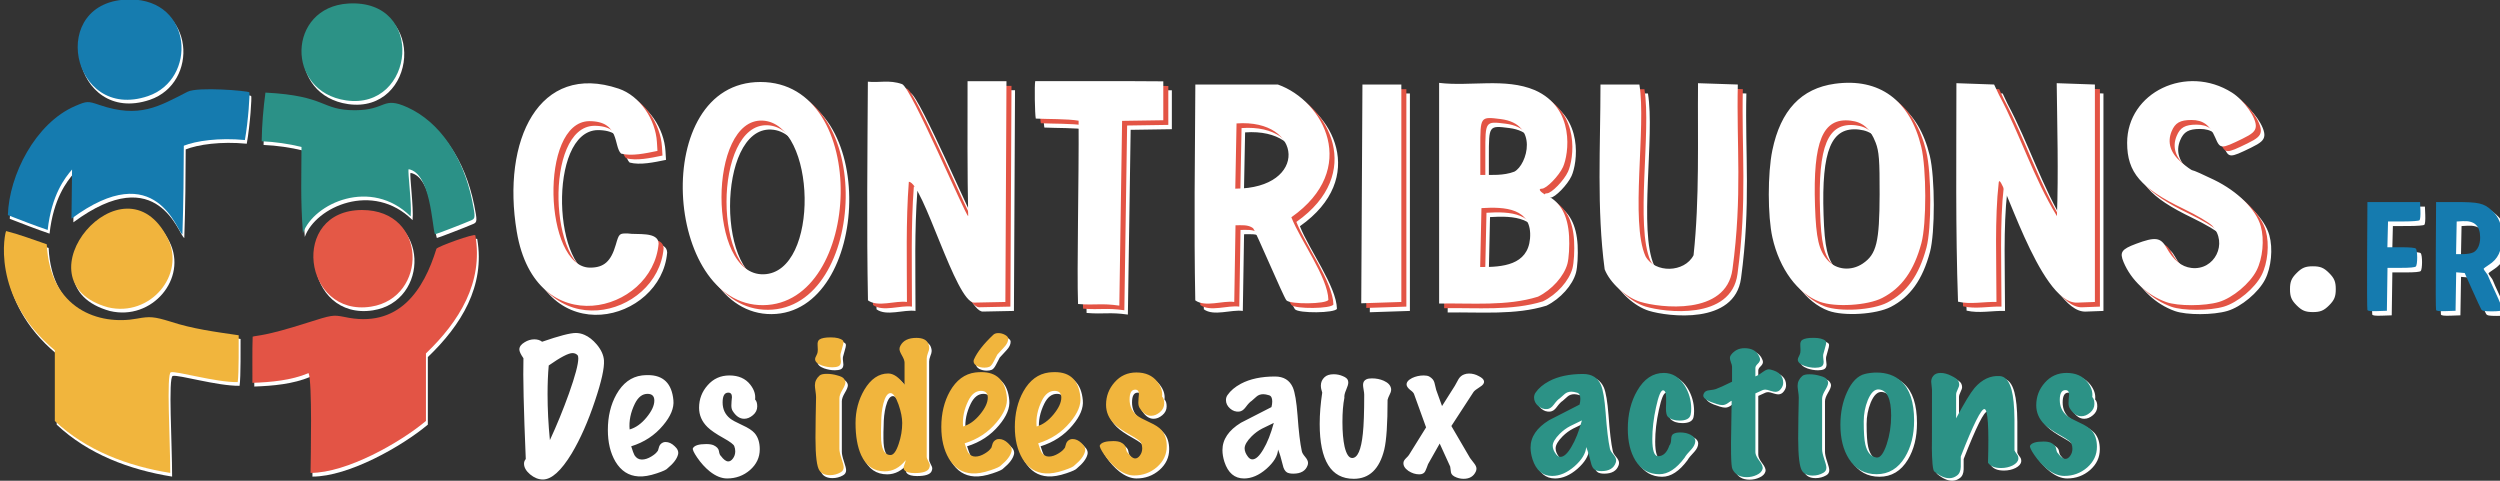
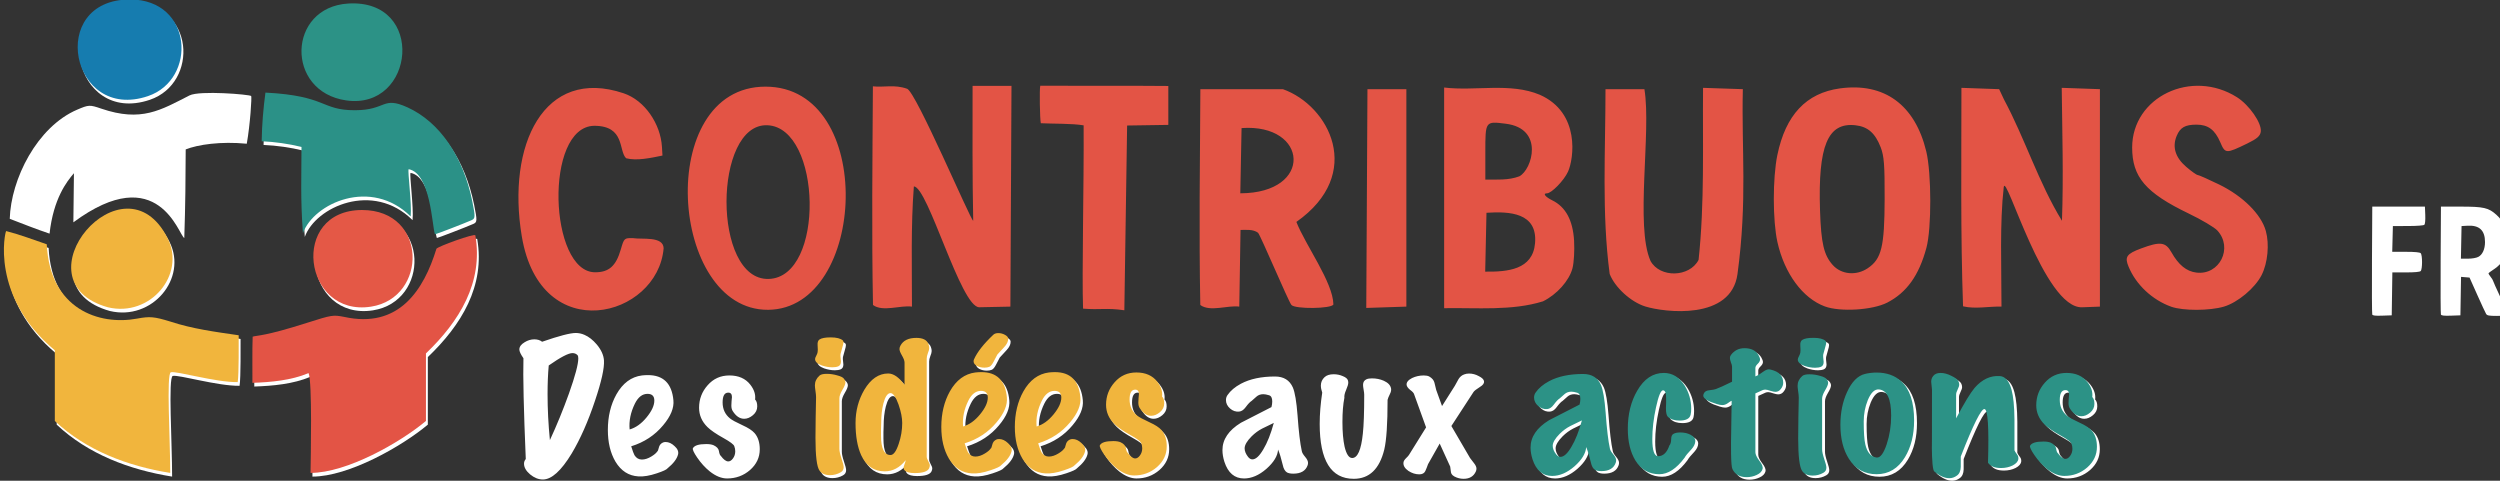
<svg xmlns="http://www.w3.org/2000/svg" width="289.439mm" height="55.654mm" viewBox="0 0 289.439 55.654" version="1.1" id="svg1" xml:space="preserve">
  <rect x="0" y="0" width="289.439" height="55.654" fill="#333333" stroke="none" />
  <defs id="defs1" />
  <g id="layer1" transform="translate(103.137,48.875)">
    <g id="g1" transform="matrix(0.265,0,0,0.265,-356.388,-211.931)" style="fill:#ffffff">
-       <path style="fill:#ffffff;fill-opacity:1" d="m 1185.171,720.431 c -6.669,-39.924 9.688,-74.202 44.504,-62.488 9.337,3.142 16.131,13.499 16.727,23.325 l 0.235,3.877 c -5.228,1.092 -11.341,2.385 -15.884,1.183 -3.379,-3.215 -0.354,-14.183 -13.948,-14.183 -21.97,0.396 -19.733,64 0.415,64 6.048,0 9.111,-2.731 11.215,-10 1.423,-4.917 1.512,-4.999 5.325,-4.917 3.792,0.658 13.275,-0.996 13.378,4.44 -2.561,30.33 -53.79,43.703 -61.965,-5.237 z m 106.465,-65.389 c 48.6,0 44.483,97.143 1.164,97.494 -43.319,0.352 -49.764,-97.494 -1.164,-97.494 z m 1.391,84.012 c 24.726,-0.706 23.204,-66.068 -0.496,-67.146 -23.7,-1.077 -24.23,67.851 0.496,67.146 z m 383.018,12.037 c -6.306,-1.943 -13.315,-8.336 -15.583,-14.215 -3.523,-26.457 -1.826,-53.96 -1.826,-80.732 h 17 c 3.084,18.52 -4.113,59.93 2.675,75.055 4.104,7.485 17.03,7.196 20.989,-0.471 2.663,-24.785 1.738,-50.185 1.95,-75.161 l 17.386,0.576 c -0.635,26.525 2.041,48.3 -2.334,80.739 -2.753,20.417 -31.881,16.788 -40.257,14.208 z m 78.415,-0.027 c -9.673,-3.559 -17.644,-14.379 -20.715,-28.117 -2.091,-9.356 -2.105,-27.986 -0.027,-38.045 3.615,-17.502 12.622,-27.083 27.354,-29.097 19.366,-2.648 32.815,7.184 37.709,27.568 2.294,9.556 2.336,33.582 0.073,42.02 -3.243,12.092 -8.614,19.618 -17.128,23.999 -6.407,3.296 -20.503,4.161 -27.266,1.672 z m 18.756,-16.694 c 6.024,-4.059 7.317,-9.361 7.372,-30.225 0.04,-14.926 -0.255,-18.785 -1.727,-22.599 -2.394,-6.204 -5.612,-9.021 -10.997,-9.628 -12.14,-1.368 -16.43,8.932 -15.507,37.227 0.468,14.338 1.674,19.501 5.567,23.831 3.759,4.182 10.273,4.776 15.292,1.394 z m 132.623,16.833 c -8.313,-2.965 -15.414,-9.618 -18.678,-17.499 -1.781,-4.299 -0.9,-5.587 5.444,-7.961 8.382,-3.136 10.745,-2.84 13.275,1.66 3.108,5.53 6.568,8.346 10.908,8.876 10.154,1.242 16.139,-10.813 9.138,-18.404 -1.259,-1.365 -6.886,-4.695 -12.504,-7.4 -18.787,-9.043 -24.697,-15.943 -24.697,-28.831 0,-22.102 25.972,-34.543 45.827,-21.952 5.344,3.389 10.801,11.254 10.374,14.952 -0.223,1.925 -1.553,3.115 -5.789,5.174 -9.458,4.598 -9.745,4.587 -11.92,-0.488 -2.343,-5.466 -5.338,-7.686 -10.368,-7.686 -4.989,0 -7.15,1.23 -8.689,4.945 -1.996,4.819 -0.563,9.437 4.194,13.508 2.279,1.951 4.522,3.547 4.984,3.547 0.462,0 4.662,1.859 9.333,4.131 10.397,5.057 18.402,12.998 20.44,20.276 1.635,5.839 0.85,14.058 -1.847,19.344 -2.888,5.661 -10.429,11.965 -16.455,13.754 -6.204,1.843 -17.878,1.869 -22.97,0.053 z m -567.229,-0.767 c -0.609,-31.417 -0.221,-64.107 -0.045,-95.533 4.882,0.564 9.288,-0.932 14.946,1.067 3.927,1.388 27.819,57.661 28.883,57.669 -0.398,-18.936 -0.301,-39.83 -0.277,-58.936 h 17 l -0.48,96.441 -13.58,0.281 c -8.056,0.167 -22.469,-52.777 -28.596,-52.782 -1.328,17.402 -0.824,35.025 -0.824,52.501 -5.003,-0.711 -12.745,2.458 -17.026,-0.709 z m 91.778,1.598 c -0.551,-15.045 0.418,-54.385 0.248,-80.078 -4.907,-0.858 -13.553,-0.664 -18.711,-0.927 -0.407,-1.829 -0.632,-14.868 -0.233,-16.377 19.997,0.098 37.414,-0.079 55.944,0.101 v 17 l -18,0.275 -1.213,80.715 c -8.045,-1.153 -10.282,-0.089 -18.035,-0.709 z m 51.222,-1.598 c -0.609,-31.417 -0.15,-62.865 0.026,-94.291 h 36.05 c 20.131,7.131 35.901,36.89 5.894,58 3.995,10.188 15.996,26.332 16.177,36.047 -0.737,1.921 -16.868,2.1 -18.356,0.203 -1.421,-1.812 -13.151,-29.678 -14.55,-31.5 -2.165,-1.618 -5.095,-1.25 -7.666,-1.25 l -0.548,33.5 c -5.003,-0.711 -12.745,2.458 -17.026,-0.709 z m 18.026,-77.291 -0.555,28.5 c 32.152,-0.071 29.736,-30.616 0.555,-28.5 z m 55,-17 h 17 v 95 l -17.519,0.578 z m 33.5,-0.719 c 13.584,1.655 28.877,-2.276 41.794,3.165 17.848,7.885 14.825,28.097 12.327,33.596 -1.742,3.835 -7.21,9.459 -9.197,9.459 -1.939,0 -0.747,1.564 2.349,3.084 5.824,2.859 8.99,8.735 9.501,17.628 0.248,4.33 -0.07,9.699 -0.717,12.094 -1.468,5.431 -6.806,11.398 -12.87,14.385 -13.582,4.241 -28.978,2.74 -43.186,2.992 z m 39.718,68.038 c 1.156,-13.435 -11.212,-13.963 -21.218,-13.319 l -0.561,25.722 c 9.796,0.105 20.757,-0.811 21.779,-12.403 z m -6.863,-29.244 c 5.574,-2.883 11.022,-20.861 -5.932,-22.979 -8.973,-1.121 -8.923,-1.192 -8.923,12.511 v 11.893 c 4.971,-0.038 10.122,0.379 14.855,-1.425 z m 193.849,56.795 c -1.123,-31.781 -0.704,-63.643 -0.704,-95.451 l 16.477,0.581 2.114,4.5 c 9.214,17.192 15.122,36.348 25.332,53 0.687,-19.328 0.121,-38.735 -0.106,-58.084 l 16.683,0.584 v 95 l -7.772,0.292 c -16.631,0.626 -33.415,-59.694 -34.244,-52.465 -1.783,15.555 -0.984,34.862 -0.984,52.173 -5.529,-0.165 -11.359,1.161 -16.796,-0.13 z m 144.219,-2.294 c -2.292,-2.292 -2.923,-3.819 -2.923,-7.077 0,-3.258 0.631,-4.784 2.923,-7.077 2.292,-2.292 3.819,-2.923 7.077,-2.923 3.258,0 4.784,0.631 7.077,2.923 2.292,2.292 2.923,3.819 2.923,7.077 0,3.258 -0.631,4.784 -2.923,7.077 -2.292,2.292 -3.819,2.923 -7.077,2.923 -3.258,0 -4.784,-0.631 -7.077,-2.923 z" id="path1" />
      <path style="fill:#ffffff;fill-opacity:1;stroke-width:0.5" d="m 1992.074,752.717 c -0.136,-0.355 -0.189,-11.108 -0.117,-23.895 l 0.13,-23.25 h 11.5 11.5 l 0.148,3.702 c 0.086,2.145 -0.074,3.924 -0.381,4.231 -0.318,0.318 -3.179,0.537 -7.149,0.548 l -6.619,0.019 -0.141,5.625 -0.141,5.625 h 5.916 c 3.935,0 6.117,0.201 6.516,0.6 0.79,0.79 0.79,7.01 0,7.8 -0.399,0.399 -2.575,0.6 -6.489,0.6 h -5.889 l -0.136,9.375 -0.136,9.375 -4.133,0.145 c -3.023,0.106 -4.199,-0.028 -4.38,-0.5 z m 30,0 c -0.136,-0.355 -0.189,-11.108 -0.117,-23.895 l 0.13,-23.25 h 8.5 c 10.197,0 12.28,0.475 15.748,3.594 3.212,2.887 4.502,6.215 4.502,11.612 0,6.177 -1.647,9.673 -5.788,12.291 -1.216,0.769 -2.207,1.534 -2.201,1.701 0.01,0.166 0.451,0.865 0.989,1.552 0.538,0.688 0.983,1.41 0.989,1.606 0.01,0.196 1.49,3.509 3.299,7.362 1.808,3.853 3.145,7.237 2.97,7.519 -0.176,0.285 -2.19,0.513 -4.533,0.513 -3.479,0 -4.309,-0.153 -4.748,-0.875 -0.293,-0.481 -2.042,-4.25 -3.886,-8.375 l -3.354,-7.5 -1.855,-0.154 -1.855,-0.154 -0.137,8.404 -0.137,8.404 -4.133,0.145 c -3.023,0.106 -4.199,-0.028 -4.38,-0.5 z m 16.327,-25.179 c 1.832,-0.947 2.936,-3.379 2.936,-6.467 0,-5.134 -2.484,-7.45 -7.668,-7.15 l -2.582,0.15 -0.139,7.125 -0.139,7.125 h 3.039 c 1.78,0 3.666,-0.324 4.553,-0.783 z" id="path1-3" />
-       <path style="fill:#157baf;fill-opacity:1;stroke-width:0.5" d="m 1989.953,750.724 c -0.136,-0.355 -0.189,-11.108 -0.117,-23.895 l 0.13,-23.25 h 11.5 11.5 l 0.148,3.702 c 0.086,2.145 -0.074,3.924 -0.381,4.231 -0.318,0.318 -3.179,0.537 -7.149,0.548 l -6.619,0.019 -0.141,5.625 -0.141,5.625 h 5.916 c 3.935,0 6.117,0.201 6.516,0.6 0.79,0.79 0.79,7.01 0,7.8 -0.399,0.399 -2.575,0.6 -6.489,0.6 h -5.889 l -0.136,9.375 -0.136,9.375 -4.133,0.145 c -3.023,0.106 -4.199,-0.028 -4.38,-0.5 z m 30,0 c -0.136,-0.355 -0.189,-11.108 -0.117,-23.895 l 0.13,-23.25 h 8.5 c 10.197,0 12.28,0.475 15.748,3.594 3.212,2.887 4.502,6.215 4.502,11.612 0,6.177 -1.647,9.673 -5.788,12.291 -1.216,0.769 -2.207,1.534 -2.201,1.701 0.01,0.166 0.451,0.865 0.989,1.552 0.538,0.688 0.983,1.41 0.989,1.606 0.01,0.196 1.49,3.509 3.299,7.362 1.808,3.853 3.145,7.237 2.97,7.519 -0.176,0.285 -2.19,0.513 -4.533,0.513 -3.479,0 -4.309,-0.153 -4.748,-0.875 -0.293,-0.481 -2.042,-4.25 -3.886,-8.375 l -3.354,-7.5 -1.855,-0.154 -1.855,-0.154 -0.137,8.404 -0.137,8.404 -4.133,0.145 c -3.023,0.106 -4.199,-0.028 -4.38,-0.5 z m 16.327,-25.179 c 1.832,-0.947 2.936,-3.379 2.936,-6.467 0,-5.134 -2.484,-7.45 -7.668,-7.15 l -2.582,0.15 -0.139,7.125 -0.139,7.125 h 3.039 c 1.78,0 3.666,-0.324 4.553,-0.783 z" id="path1-3-9" />
      <path style="fill:#e35445;fill-opacity:1" d="m 1183.626,718.547 c -6.669,-39.924 9.688,-74.202 44.504,-62.488 9.337,3.142 16.131,13.499 16.727,23.325 l 0.235,3.877 c -5.228,1.092 -11.341,2.385 -15.884,1.183 -3.379,-3.215 -0.354,-14.183 -13.948,-14.183 -21.97,0.396 -19.733,64 0.415,64 6.048,0 9.111,-2.731 11.215,-10 1.423,-4.917 1.512,-4.999 5.325,-4.917 3.793,0.658 13.275,-0.996 13.378,4.44 -2.561,30.33 -53.79,43.703 -61.965,-5.237 z m 106.465,-65.389 c 48.6,0 44.483,97.143 1.164,97.494 -43.319,0.352 -49.764,-97.494 -1.164,-97.494 z m 1.391,84.012 c 24.726,-0.706 23.204,-66.068 -0.496,-67.146 -23.7,-1.077 -24.23,67.851 0.496,67.146 z m 383.018,12.037 c -6.306,-1.943 -13.315,-8.336 -15.583,-14.215 -3.523,-26.457 -1.826,-53.96 -1.826,-80.732 h 17 c 3.084,18.52 -4.113,59.93 2.675,75.055 4.104,7.485 17.03,7.196 20.989,-0.471 2.663,-24.785 1.738,-50.185 1.95,-75.161 l 17.386,0.576 c -0.635,26.525 2.041,48.3 -2.334,80.739 -2.753,20.417 -31.881,16.788 -40.257,14.208 z m 78.415,-0.027 c -9.673,-3.559 -17.644,-14.379 -20.715,-28.117 -2.091,-9.356 -2.105,-27.986 -0.027,-38.045 3.615,-17.502 12.622,-27.083 27.354,-29.097 19.366,-2.648 32.815,7.184 37.709,27.568 2.294,9.556 2.336,33.582 0.073,42.02 -3.243,12.092 -8.614,19.618 -17.128,23.999 -6.407,3.296 -20.503,4.161 -27.266,1.672 z m 18.756,-16.694 c 6.024,-4.059 7.317,-9.361 7.372,-30.225 0.04,-14.926 -0.255,-18.785 -1.727,-22.599 -2.395,-6.204 -5.612,-9.021 -10.997,-9.628 -12.14,-1.368 -16.43,8.932 -15.507,37.227 0.468,14.338 1.674,19.501 5.567,23.831 3.759,4.182 10.273,4.776 15.292,1.394 z m 132.623,16.833 c -8.313,-2.965 -15.414,-9.618 -18.678,-17.499 -1.781,-4.299 -0.9,-5.587 5.444,-7.961 8.382,-3.136 10.745,-2.84 13.275,1.66 3.108,5.53 6.568,8.346 10.908,8.876 10.154,1.242 16.139,-10.813 9.138,-18.404 -1.259,-1.365 -6.886,-4.695 -12.504,-7.4 -18.787,-9.043 -24.697,-15.943 -24.697,-28.831 0,-22.102 25.972,-34.543 45.827,-21.952 5.344,3.389 10.801,11.254 10.374,14.952 -0.223,1.925 -1.553,3.115 -5.789,5.174 -9.458,4.598 -9.745,4.587 -11.92,-0.488 -2.343,-5.466 -5.338,-7.686 -10.368,-7.686 -4.989,0 -7.15,1.23 -8.689,4.945 -1.996,4.819 -0.562,9.437 4.194,13.508 2.279,1.951 4.522,3.547 4.984,3.547 0.462,0 4.662,1.859 9.333,4.131 10.397,5.057 18.402,12.998 20.44,20.276 1.635,5.839 0.85,14.058 -1.847,19.344 -2.888,5.661 -10.429,11.965 -16.455,13.754 -6.204,1.843 -17.878,1.869 -22.97,0.053 z m -567.229,-0.767 c -0.608,-31.417 -0.221,-64.107 -0.045,-95.533 4.882,0.564 9.288,-0.932 14.946,1.067 3.927,1.388 27.819,57.661 28.883,57.669 -0.398,-18.936 -0.301,-39.83 -0.277,-58.936 h 17 l -0.48,96.441 -13.58,0.281 c -8.056,0.167 -22.469,-52.777 -28.597,-52.782 -1.328,17.402 -0.824,35.025 -0.824,52.501 -5.003,-0.711 -12.745,2.458 -17.026,-0.709 z m 91.778,1.598 c -0.551,-15.045 0.418,-54.385 0.248,-80.078 -4.907,-0.858 -13.553,-0.664 -18.711,-0.927 -0.407,-1.829 -0.632,-14.868 -0.233,-16.377 19.997,0.098 37.414,-0.079 55.944,0.101 v 17 l -18,0.275 -1.213,80.715 c -8.045,-1.153 -10.282,-0.089 -18.035,-0.709 z m 51.222,-1.598 c -0.608,-31.417 -0.15,-62.865 0.026,-94.291 h 36.05 c 20.131,7.131 35.901,36.89 5.894,58 3.995,10.188 15.996,26.332 16.177,36.047 -0.737,1.921 -16.869,2.1 -18.356,0.203 -1.421,-1.812 -13.151,-29.678 -14.55,-31.5 -2.165,-1.618 -5.095,-1.25 -7.666,-1.25 l -0.548,33.5 c -5.003,-0.711 -12.745,2.458 -17.026,-0.709 z m 18.026,-77.291 -0.555,28.5 c 32.152,-0.071 29.736,-30.616 0.555,-28.5 z m 55,-17 h 17 v 95 l -17.519,0.578 z m 33.5,-0.719 c 13.584,1.655 28.877,-2.276 41.794,3.165 17.848,7.885 14.825,28.097 12.327,33.596 -1.742,3.835 -7.21,9.459 -9.197,9.459 -1.939,0 -0.747,1.564 2.349,3.084 5.824,2.859 8.99,8.735 9.501,17.628 0.248,4.33 -0.07,9.699 -0.717,12.094 -1.468,5.431 -6.806,11.398 -12.87,14.385 -13.582,4.241 -28.978,2.74 -43.186,2.992 z m 39.718,68.038 c 1.156,-13.435 -11.212,-13.963 -21.218,-13.319 l -0.561,25.722 c 9.796,0.105 20.757,-0.811 21.779,-12.403 z m -6.863,-29.244 c 5.574,-2.883 11.022,-20.861 -5.932,-22.979 -8.973,-1.121 -8.923,-1.192 -8.923,12.511 v 11.893 c 4.971,-0.038 10.122,0.379 14.855,-1.425 z m 193.849,56.795 c -1.123,-31.781 -0.704,-63.643 -0.704,-95.451 l 16.477,0.581 2.114,4.5 c 9.214,17.192 15.122,36.348 25.332,53 0.687,-19.328 0.121,-38.735 -0.106,-58.084 l 16.683,0.584 v 95 l -7.772,0.292 c -16.631,0.626 -33.415,-59.694 -34.244,-52.465 -1.783,15.555 -0.984,34.862 -0.984,52.173 -5.529,-0.165 -11.359,1.161 -16.796,-0.13 z" id="path1-38" />
-       <path style="fill:#ffffff;fill-opacity:1" d="m 1181.431,716.516 c -6.669,-39.924 9.688,-74.202 44.504,-62.488 9.337,3.142 16.131,13.499 16.727,23.325 l 0.235,3.877 c -5.228,1.092 -11.341,2.385 -15.884,1.183 -3.379,-3.215 -0.354,-14.183 -13.948,-14.183 -21.97,0.396 -19.733,64 0.415,64 6.048,0 9.111,-2.731 11.215,-10 1.423,-4.917 1.512,-4.999 5.325,-4.917 3.793,0.658 13.275,-0.996 13.378,4.44 -2.561,30.33 -53.79,43.703 -61.965,-5.237 z m 106.465,-65.389 c 48.6,0 44.483,97.143 1.164,97.494 -43.319,0.352 -49.764,-97.494 -1.164,-97.494 z m 1.391,84.012 c 24.726,-0.706 23.204,-66.068 -0.496,-67.146 -23.7,-1.077 -24.23,67.851 0.496,67.146 z m 383.018,12.037 c -6.306,-1.943 -13.315,-8.336 -15.583,-14.215 -3.523,-26.457 -1.826,-53.96 -1.826,-80.732 h 17 c 3.084,18.52 -4.113,59.93 2.675,75.055 4.104,7.485 17.03,7.196 20.989,-0.471 2.663,-24.785 1.738,-50.185 1.95,-75.161 l 17.386,0.576 c -0.635,26.525 2.041,48.3 -2.334,80.739 -2.753,20.417 -31.881,16.788 -40.257,14.208 z m 78.415,-0.027 c -9.673,-3.559 -17.644,-14.379 -20.715,-28.117 -2.091,-9.356 -2.105,-27.986 -0.027,-38.045 3.615,-17.502 12.622,-27.083 27.354,-29.097 19.366,-2.648 32.815,7.184 37.709,27.568 2.294,9.556 2.336,33.582 0.073,42.02 -3.243,12.092 -8.614,19.618 -17.128,23.999 -6.407,3.296 -20.503,4.161 -27.266,1.672 z m 18.756,-16.694 c 6.024,-4.059 7.317,-9.361 7.372,-30.225 0.04,-14.926 -0.255,-18.785 -1.727,-22.599 -2.395,-6.204 -5.612,-9.021 -10.997,-9.628 -12.14,-1.368 -16.43,8.932 -15.507,37.227 0.468,14.338 1.674,19.501 5.567,23.831 3.759,4.182 10.273,4.776 15.292,1.394 z m 132.623,16.833 c -8.313,-2.965 -15.414,-9.618 -18.678,-17.499 -1.781,-4.299 -0.9,-5.587 5.444,-7.961 8.382,-3.136 10.745,-2.84 13.275,1.66 3.108,5.53 6.568,8.346 10.908,8.876 10.154,1.242 16.139,-10.813 9.138,-18.404 -1.259,-1.365 -6.886,-4.695 -12.504,-7.4 -18.787,-9.043 -24.697,-15.943 -24.697,-28.831 0,-22.102 25.972,-34.543 45.827,-21.952 5.344,3.389 10.801,11.254 10.374,14.952 -0.223,1.925 -1.553,3.115 -5.789,5.174 -9.458,4.598 -9.745,4.587 -11.92,-0.488 -2.343,-5.466 -5.338,-7.686 -10.368,-7.686 -4.989,0 -7.15,1.23 -8.689,4.945 -1.996,4.819 -0.562,9.437 4.194,13.508 2.279,1.951 4.522,3.547 4.984,3.547 0.462,0 4.662,1.859 9.333,4.131 10.397,5.057 18.402,12.998 20.44,20.276 1.635,5.839 0.85,14.058 -1.847,19.344 -2.888,5.661 -10.429,11.965 -16.455,13.754 -6.204,1.843 -17.878,1.869 -22.97,0.053 z m -567.229,-0.767 c -0.608,-31.417 -0.221,-64.107 -0.045,-95.533 4.882,0.564 9.288,-0.932 14.946,1.067 3.927,1.388 27.819,57.661 28.883,57.669 -0.398,-18.936 -0.301,-39.83 -0.277,-58.936 h 17 l -0.48,96.441 -13.58,0.281 c -8.056,0.167 -22.469,-52.777 -28.597,-52.782 -1.328,17.402 -0.824,35.025 -0.824,52.501 -5.003,-0.711 -12.745,2.458 -17.026,-0.709 z m 91.778,1.598 c -0.551,-15.045 0.418,-54.385 0.248,-80.078 -4.907,-0.858 -13.553,-0.664 -18.711,-0.927 -0.407,-1.829 -0.632,-14.868 -0.233,-16.377 19.997,0.098 37.414,-0.079 55.944,0.101 v 17 l -18,0.275 -1.213,80.715 c -8.045,-1.153 -10.282,-0.089 -18.035,-0.709 z m 51.222,-1.598 c -0.608,-31.417 -0.15,-62.865 0.026,-94.291 h 36.05 c 20.131,7.131 35.901,36.89 5.894,58 3.995,10.188 15.996,26.332 16.177,36.047 -0.737,1.921 -16.869,2.1 -18.356,0.203 -1.421,-1.812 -13.151,-29.678 -14.55,-31.5 -2.165,-1.618 -5.095,-1.25 -7.666,-1.25 l -0.548,33.5 c -5.003,-0.711 -12.745,2.458 -17.026,-0.709 z m 18.026,-77.291 -0.555,28.5 c 32.152,-0.071 29.736,-30.616 0.555,-28.5 z m 55,-17 h 17 v 95 l -17.519,0.578 z m 33.5,-0.719 c 13.584,1.655 28.877,-2.276 41.794,3.165 17.848,7.885 14.825,28.097 12.327,33.596 -1.742,3.835 -7.21,9.459 -9.197,9.459 -1.939,0 -0.747,1.564 2.349,3.084 5.824,2.859 8.99,8.735 9.501,17.628 0.248,4.33 -0.07,9.699 -0.717,12.094 -1.468,5.431 -6.806,11.398 -12.87,14.385 -13.582,4.241 -28.978,2.74 -43.186,2.992 z m 39.718,68.038 c 1.156,-13.435 -11.212,-13.963 -21.218,-13.319 l -0.561,25.722 c 9.796,0.105 20.757,-0.811 21.779,-12.403 z m -6.863,-29.244 c 5.574,-2.883 11.022,-20.861 -5.932,-22.979 -8.973,-1.121 -8.923,-1.192 -8.923,12.511 v 11.893 c 4.971,-0.038 10.122,0.379 14.855,-1.425 z m 193.849,56.795 c -1.123,-31.781 -0.704,-63.643 -0.704,-95.451 l 16.477,0.581 2.114,4.5 c 9.214,17.192 15.122,36.348 25.332,53 0.687,-19.328 0.121,-38.735 -0.106,-58.084 l 16.683,0.584 v 95 l -7.772,0.292 c -16.631,0.626 -33.415,-59.694 -34.244,-52.465 -1.783,15.555 -0.984,34.862 -0.984,52.173 -5.529,-0.165 -11.359,1.161 -16.796,-0.13 z" id="path1-38-3" />
    </g>
    <g id="g1-4" transform="matrix(0.131,0,0,0.125,-244.397,-64.731)" style="fill:#ffffff;fill-opacity:1">
      <path style="fill:#ffffff;fill-opacity:1" d="m 1194.886,129.776 c 55.743,0 59.392,74.028 15.876,89.505 -68.392,24.324 -89.586,-89.505 -15.876,-89.505 z" id="path8" />
-       <path style="fill:#ffffff;fill-opacity:1" d="m 1385.937,223.266 c -54.006,-8.154 -51.952,-86.375 1.863,-89.733 68.88,-4.297 58.948,98.914 -1.863,89.733 z" id="path7" />
      <path style="fill:#ffffff;fill-opacity:1" d="m 1441.135,286.964 c -1.047,1.709 2.908,32.347 1.803,43.765 -34.985,-36.288 -85.632,-12.388 -95.25,15.544 -2.269,-32.912 -1.25,-53.437 -1.25,-79.919 -11.456,-2.915 -23.37,-4.706 -35.182,-5.26 0.218,-15.643 1.453,-30.525 3.319,-45.064 54.667,2.949 48.759,16.415 79.191,16.332 27.962,-0.076 23.905,-13.319 46.25,-2.708 28.304,13.442 49.301,45.273 57.338,86.924 2.797,14.497 2.738,16.078 -0.666,17.64 -6.815,3.126 -31.38,13.06 -32.295,13.06 -2.602,-7.6 -3.762,-56.58 -23.258,-60.312 z" id="path6" />
      <path style="fill:#ffffff;fill-opacity:1" d="m 1143.154,332.776 c 0.307,-15.7 0.234,-30.775 0.508,-45.5 -6.346,7.717 -18.116,23.477 -21.547,55.975 -12.181,-4.321 -23.508,-9.03 -35.178,-13.736 1.016,-36.743 24.144,-85.219 59.654,-101.119 10.158,-4.548 11.027,-4.587 21.207,-0.938 35.498,12.724 52.526,1.365 77.996,-12.22 8.932,-4.764 53.113,-0.911 54.518,0.538 0.645,0.665 -0.862,26.288 -3.906,44.186 -22.984,-2.318 -43.17,0.773 -53.968,5.271 -0.098,25.76 -0.264,51.619 -1.25,82.04 -4.684,-1.637 -22.544,-73.014 -98.033,-14.498 z" id="path5" />
      <path style="fill:#ffffff;fill-opacity:1" d="m 1399.915,324.776 c 58.36,0 58.069,81.321 8.023,89.507 -60.258,9.856 -72.333,-89.373 -8.023,-89.507 z" id="path4" />
      <path style="fill:#ffffff;fill-opacity:1" d="m 1175.437,414.901 c -82.877,-24.087 14.062,-144.649 52.73,-63.915 16.109,33.632 -15.369,73.264 -52.73,63.915 z" id="path3" />
      <path style="fill:#ffffff;fill-opacity:1" d="m 1352.687,475.833 c -15.387,6.772 -33.035,8.408 -49.625,9.031 0.097,-14.214 -0.239,-29.642 0.229,-42.792 4.19,-1.294 10.618,-0.275 47.919,-12.758 22.435,-7.508 23.124,-7.443 32.726,-5.585 48.919,11.45 70.686,-25.354 81.749,-63.014 0.567,-1.93 33.974,-14.648 34.409,-12.438 7.131,43.615 -14.153,79.729 -43.657,109.302 v 62.573 c -22.896,20.111 -69.999,48.124 -102,48.124 0.184,-14.01 1.615,-84.655 -1.75,-92.443 z" id="path2" />
      <path style="fill:#ffffff;fill-opacity:1" d="M 1128.437,520.18 V 454.743 c -57.447,-50.005 -43.873,-110.467 -43.005,-110.467 12.179,3.311 24,7.949 35.871,12.238 2.793,60.163 46.343,75.367 79.81,68.849 11.355,-2.211 15.074,-1.863 29.538,2.771 19.485,6.757 39.983,9.558 60.286,12.66 -0.068,5.645 0.299,35.646 -0.886,43.387 -19.624,0.287 -54.304,-10.582 -59.064,-9.122 -4.106,1.259 -0.55,62.149 -0.55,93.217 -37.832,-6.329 -74.403,-20.903 -102,-48.096 z" id="path1-8" />
    </g>
    <g id="g1-4-6" transform="matrix(0.131,0,0,0.125,-244.615,-65.158)">
      <path style="fill:#167caf;fill-opacity:1" d="m 1194.886,129.776 c 55.743,0 59.392,74.028 15.876,89.505 -68.392,24.324 -89.586,-89.505 -15.876,-89.505 z" id="path8-5" />
      <path style="fill:#2c9286;fill-opacity:1" d="m 1385.937,223.266 c -54.006,-8.154 -51.952,-86.375 1.863,-89.733 68.88,-4.297 58.948,98.914 -1.863,89.733 z" id="path7-9" />
      <path style="fill:#2b9187;fill-opacity:1" d="m 1441.135,286.964 c -1.047,1.709 2.908,32.347 1.803,43.765 -34.985,-36.288 -85.632,-12.388 -95.25,15.544 -2.269,-32.912 -1.25,-53.437 -1.25,-79.919 -11.456,-2.915 -23.37,-4.706 -35.182,-5.26 0.218,-15.643 1.453,-30.525 3.319,-45.064 54.667,2.949 48.759,16.415 79.191,16.332 27.962,-0.076 23.905,-13.319 46.25,-2.708 28.304,13.442 49.301,45.273 57.338,86.924 2.797,14.497 2.738,16.078 -0.666,17.64 -6.815,3.126 -31.38,13.06 -32.295,13.06 -2.602,-7.6 -3.762,-56.58 -23.258,-60.312 z" id="path6-5" />
-       <path style="fill:#157baf;fill-opacity:1" d="m 1143.154,332.776 c 0.307,-15.7 0.234,-30.775 0.508,-45.5 -6.346,7.717 -18.116,23.477 -21.547,55.975 -12.181,-4.321 -23.508,-9.03 -35.178,-13.736 1.016,-36.743 24.144,-85.219 59.654,-101.119 10.158,-4.548 11.027,-4.587 21.207,-0.938 35.498,12.724 52.526,1.365 77.996,-12.22 8.932,-4.764 53.113,-0.911 54.518,0.538 0.645,0.665 -0.862,26.288 -3.906,44.186 -22.984,-2.318 -43.17,0.773 -53.968,5.271 -0.098,25.76 -0.264,51.619 -1.25,82.04 -4.684,-1.637 -22.544,-73.014 -98.033,-14.498 z" id="path5-4" />
      <path style="fill:#e45846;fill-opacity:1" d="m 1399.915,324.776 c 58.36,0 58.069,81.321 8.023,89.507 -60.258,9.856 -72.333,-89.373 -8.023,-89.507 z" id="path4-9" />
      <path style="fill:#f1b43d;fill-opacity:1" d="m 1175.437,414.901 c -82.877,-24.087 14.062,-144.649 52.73,-63.915 16.109,33.632 -15.369,73.264 -52.73,63.915 z" id="path3-1" />
      <path style="fill:#e35445;fill-opacity:1" d="m 1352.687,475.833 c -15.387,6.772 -33.035,8.408 -49.625,9.031 0.097,-14.214 -0.239,-29.642 0.229,-42.792 4.19,-1.294 10.618,-0.275 47.919,-12.758 22.435,-7.508 23.124,-7.443 32.726,-5.585 48.919,11.45 70.686,-25.354 81.749,-63.014 0.567,-1.93 33.974,-14.648 34.409,-12.438 7.131,43.615 -14.153,79.729 -43.657,109.302 v 62.573 c -22.896,20.111 -69.999,48.124 -102,48.124 0.184,-14.01 1.615,-84.655 -1.75,-92.443 z" id="path2-7" />
      <path style="fill:#f1b53d;fill-opacity:1" d="M 1128.437,520.18 V 454.743 c -57.447,-50.005 -43.873,-110.467 -43.005,-110.467 12.179,3.311 24,7.949 35.871,12.238 2.793,60.163 46.343,75.367 79.81,68.849 11.355,-2.211 15.074,-1.863 29.538,2.771 19.485,6.757 39.983,9.558 60.286,12.66 -0.068,5.645 0.299,35.646 -0.886,43.387 -19.624,0.287 -54.304,-10.582 -59.064,-9.122 -4.106,1.259 -0.55,62.149 -0.55,93.217 -37.832,-6.329 -74.403,-20.903 -102,-48.096 z" id="path1-8-5" />
    </g>
    <path d="m -33.213,-7.16 q 0.09,1.334 -1.036,4.679 -1.193,3.584 -2.702,6.113 -1.824,3.007 -3.333,3.007 -0.766,0 -1.486,-0.597 -0.698,-0.597 -0.698,-1.235 0,-0.299 0.203,-0.538 -0.36,-8.582 -0.27,-11.668 -0.473,-0.677 -0.473,-1.015 0,-0.478 0.608,-0.836 0.54,-0.338 1.126,-0.338 0.54,0 0.901,0.279 2.927,-1.015 3.896,-1.015 0.518,0 1.013,0.219 0.743,0.319 1.419,1.115 0.766,0.916 0.833,1.832 z m -3.062,-0.597 q -0.225,-0.239 -0.585,-0.239 -0.698,0 -2.747,1.434 -0.135,1.493 -0.135,3.305 0,2.589 0.27,5.336 1.193,-2.569 2.207,-5.396 1.081,-3.046 1.081,-4.062 0,-0.279 -0.09,-0.378 z m 11.641,11.489 q -0.18,0.757 -1.216,1.613 -0.158,0.219 -1.238,0.577 -1.238,0.418 -2.139,0.358 -1.689,-0.1 -2.657,-1.712 -0.878,-1.493 -0.878,-3.664 0,-2.35 0.991,-4.122 1.103,-1.951 2.95,-2.19 0.36,-0.04 0.698,-0.04 2.68,0 2.95,2.907 0.135,1.334 -1.193,2.907 -1.441,1.732 -3.693,2.429 0.248,0.796 0.383,1.035 0.315,0.498 0.856,0.498 0.518,0 1.103,-0.358 0.495,-0.299 0.676,-0.577 0.09,-0.04 0.18,-0.438 0.09,-0.418 0.473,-0.597 0.135,-0.06 0.315,-0.06 0.54,0 1.036,0.478 0.518,0.458 0.405,0.956 z m -3.535,-7.009 q -0.901,0 -1.464,1.135 -0.743,1.513 -0.608,2.987 1.058,-0.299 1.959,-1.394 0.901,-1.095 0.901,-1.951 0,-0.777 -0.788,-0.777 z m 12.993,6.431 q 0,1.394 -1.126,2.389 -1.126,0.976 -2.657,0.976 -0.968,0 -2.004,-0.816 -0.811,-0.657 -1.464,-1.613 -0.563,-0.836 -0.495,-1.055 0.248,-0.498 1.554,-0.498 0.54,0 0.856,0.139 0.54,0.259 0.608,0.657 0.068,0.458 0.225,0.577 0.473,0.637 0.856,0.637 0.293,0 0.54,-0.338 0.27,-0.358 0.27,-0.836 0,-0.299 -0.113,-0.597 -0.113,-0.299 -1.216,-0.916 -1.329,-0.737 -1.891,-1.294 -0.968,-0.956 -0.968,-2.23 0,-1.493 0.991,-2.608 0.991,-1.135 2.522,-1.135 1.576,0 2.409,1.055 0.676,0.856 0.563,1.732 0.248,0.239 0.248,0.796 0,0.597 -0.495,1.015 -0.495,0.418 -1.013,0.418 -0.766,0 -1.329,-0.896 -0.158,-0.239 -0.158,-0.637 0,-0.179 0.023,-0.498 0.045,-0.338 0.045,-0.478 0,-0.518 -0.428,-0.518 -0.653,0 -0.653,1.135 0,1.155 0.856,1.852 0.338,0.279 1.464,0.796 0.968,0.438 1.374,0.896 0.608,0.697 0.608,1.892 z m 9.908,-12.266 q 0.068,0.06 0.068,0.199 0,0.179 -0.135,0.617 -0.158,0.538 -0.203,0.737 -0.045,0.199 0.045,0.876 0,0.418 -0.293,0.558 -0.27,0.119 -0.698,0.119 -0.608,0 -1.238,-0.219 -0.766,-0.279 -0.766,-0.737 0,-0.139 0.135,-0.378 0.135,-0.259 0.158,-0.418 0.045,-0.159 0,-0.796 -0.045,-0.498 0.225,-0.677 0.36,-0.239 1.283,-0.239 1.013,0 1.419,0.358 z m 0.293,4.858 q 0,0.279 -0.36,0.876 -0.338,0.577 -0.338,0.956 v 5.854 q 0,0.398 0.248,1.135 0.248,0.717 0.248,0.996 0,0.398 -0.36,0.597 -0.563,0.319 -1.216,0.319 -0.856,0 -1.216,-0.518 -0.473,-0.637 -0.473,-3.803 0,-0.757 0.023,-2.35 0.045,-1.613 0.045,-2.35 0,-0.279 -0.068,-0.717 -0.068,-0.458 -0.068,-0.657 0,-0.657 0.54,-1.135 0.225,-0.199 0.833,-0.199 0.608,0 1.216,0.179 0.608,0.159 0.766,0.378 0.18,0.219 0.18,0.438 z M 4.707,5.703 Q 4.437,6.241 3.041,6.241 q -0.878,0 -1.171,-0.319 -0.113,-0.1 -0.113,-0.279 0,-0.139 0.113,-0.438 Q 1.982,4.907 2.005,4.748 0.969,6.042 -0.427,6.042 q -1.869,0 -2.725,-1.872 -0.653,-1.434 -0.653,-3.723 0,-2.111 1.013,-3.843 1.126,-1.892 2.77,-1.892 0.923,0 1.891,1.314 v -2.569 q 0,-0.319 -0.293,-0.816 -0.293,-0.498 -0.293,-0.757 0,-0.199 0.113,-0.398 0.473,-0.896 1.846,-0.896 1.126,0 1.396,0.717 0.09,0.239 0.09,0.458 0,0.219 -0.158,0.597 -0.135,0.358 -0.135,0.617 v 11.35 q 0,0.219 0.18,0.538 0.18,0.299 0.18,0.498 0,0.159 -0.09,0.338 z M 1.599,0.447 q 0,-0.916 -0.428,-2.15 -0.473,-1.314 -0.923,-1.314 -0.518,0 -0.833,1.215 -0.248,0.996 -0.248,2.25 0,0.219 -0.023,0.717 0,0.478 0,0.737 0,2.25 1.103,2.25 0.518,0 0.946,-1.294 Q 1.599,1.661 1.599,0.447 Z M 13.871,-9.31 q 0,0.478 -0.473,0.976 -0.743,0.796 -0.788,0.856 -0.203,0.398 -0.405,0.777 -0.27,0.538 -0.518,0.637 -0.248,0.1 -0.563,0.1 -0.495,0 -0.878,-0.199 -0.383,-0.219 -0.383,-0.538 0,-0.119 0.045,-0.219 0.563,-1.274 2.252,-2.867 0.203,-0.179 0.563,-0.179 0.405,0 0.766,0.199 0.383,0.199 0.383,0.458 z M 14.254,3.732 Q 14.074,4.489 13.038,5.345 12.881,5.564 11.8,5.922 10.561,6.341 9.661,6.281 7.972,6.181 7.004,4.568 q -0.878,-1.493 -0.878,-3.664 0,-2.35 0.991,-4.122 1.103,-1.951 2.95,-2.19 0.36,-0.04 0.698,-0.04 2.68,0 2.95,2.907 0.135,1.334 -1.193,2.907 -1.441,1.732 -3.693,2.429 0.248,0.796 0.383,1.035 0.315,0.498 0.856,0.498 0.518,0 1.103,-0.358 0.495,-0.299 0.676,-0.577 0.09,-0.04 0.18,-0.438 0.09,-0.418 0.473,-0.597 0.135,-0.06 0.315,-0.06 0.54,0 1.036,0.478 0.518,0.458 0.405,0.956 z m -3.535,-7.009 q -0.901,0 -1.464,1.135 -0.743,1.513 -0.608,2.987 1.058,-0.299 1.959,-1.394 0.901,-1.095 0.901,-1.951 0,-0.777 -0.788,-0.777 z m 12.047,7.009 q -0.18,0.757 -1.216,1.613 -0.158,0.219 -1.238,0.577 -1.238,0.418 -2.139,0.358 -1.689,-0.1 -2.657,-1.712 -0.878,-1.493 -0.878,-3.664 0,-2.35 0.991,-4.122 1.103,-1.951 2.95,-2.19 0.36,-0.04 0.698,-0.04 2.68,0 2.95,2.907 0.135,1.334 -1.193,2.907 -1.441,1.732 -3.693,2.429 0.248,0.796 0.383,1.035 0.315,0.498 0.856,0.498 0.518,0 1.103,-0.358 0.495,-0.299 0.676,-0.577 0.09,-0.04 0.18,-0.438 0.09,-0.418 0.473,-0.597 0.135,-0.06 0.315,-0.06 0.54,0 1.036,0.478 0.518,0.458 0.405,0.956 z m -3.535,-7.009 q -0.901,0 -1.464,1.135 -0.743,1.513 -0.608,2.987 1.058,-0.299 1.959,-1.394 0.901,-1.095 0.901,-1.951 0,-0.777 -0.788,-0.777 z m 12.993,6.431 q 0,1.394 -1.126,2.389 -1.126,0.976 -2.657,0.976 -0.968,0 -2.004,-0.816 -0.811,-0.657 -1.464,-1.613 -0.563,-0.836 -0.495,-1.055 0.248,-0.498 1.554,-0.498 0.54,0 0.856,0.139 0.54,0.259 0.608,0.657 0.068,0.458 0.225,0.577 0.473,0.637 0.856,0.637 0.293,0 0.54,-0.338 0.27,-0.358 0.27,-0.836 0,-0.299 -0.113,-0.597 -0.113,-0.299 -1.216,-0.916 -1.329,-0.737 -1.891,-1.294 -0.968,-0.956 -0.968,-2.23 0,-1.493 0.991,-2.608 0.991,-1.135 2.522,-1.135 1.576,0 2.409,1.055 0.676,0.856 0.563,1.732 0.248,0.239 0.248,0.796 0,0.597 -0.495,1.015 -0.495,0.418 -1.013,0.418 -0.766,0 -1.329,-0.896 -0.158,-0.239 -0.158,-0.637 0,-0.179 0.023,-0.498 0.045,-0.338 0.045,-0.478 0,-0.518 -0.428,-0.518 -0.653,0 -0.653,1.135 0,1.155 0.856,1.852 0.338,0.279 1.464,0.796 0.968,0.438 1.374,0.896 0.608,0.697 0.608,1.892 z M 48.256,4.987 q -0.338,0.976 -1.666,0.976 -0.45,0 -0.721,-0.139 Q 45.508,5.604 45.373,4.947 45.103,3.812 44.833,3.175 q -0.068,1.095 -1.351,2.23 -1.283,1.115 -2.59,1.115 -1.644,0 -2.274,-1.931 -0.225,-0.717 -0.225,-1.354 0,-1.852 2.139,-3.166 1.756,-0.916 3.535,-1.812 0.09,-0.338 0.09,-0.657 0,-0.617 -0.383,-0.717 -0.383,-0.119 -0.653,-0.119 -0.473,0 -0.788,0.279 -0.293,0.259 -0.563,0.498 -0.27,0.159 -0.698,0.737 -0.338,0.458 -0.743,0.498 -0.585,0.06 -1.058,-0.358 -0.473,-0.418 -0.473,-0.976 0,-0.319 0.18,-0.577 0.518,-0.757 1.554,-1.314 1.576,-0.836 3.941,-0.836 1.509,0 2.072,1.274 0.36,0.856 0.54,3.206 0.203,2.847 0.495,4.162 0.045,0.259 0.383,0.657 0.338,0.398 0.338,0.697 0,0.139 -0.045,0.279 z M 44.338,0.088 q -0.676,0.319 -1.351,0.657 -0.653,0.338 -1.216,0.896 -0.811,0.816 -0.811,1.394 0,0.478 0.405,0.996 0.225,0.279 0.495,0.279 0.585,0 1.261,-1.155 0.698,-1.155 1.216,-3.066 z m 13.578,-3.982 q 0.045,0.299 -0.135,0.637 -0.225,0.458 -0.27,0.677 0,4.142 -0.383,5.754 -0.833,3.385 -3.535,3.385 -3.941,0 -3.941,-6.352 0,-1.712 0.293,-3.624 -0.158,-0.458 -0.158,-0.816 0,-0.577 0.428,-0.976 0.36,-0.338 1.058,-0.338 0.563,0 1.058,0.219 0.495,0.199 0.585,0.478 0.045,0.139 0.045,0.279 0,0.259 -0.248,0.836 -0.248,0.558 -0.203,0.916 -0.225,1.115 -0.225,2.808 0,1.712 0.248,2.847 0.315,1.314 0.878,1.314 0.946,0 1.238,-2.827 0.158,-1.414 0.158,-4.5 0,-0.199 -0.068,-0.577 -0.068,-0.378 -0.068,-0.558 0,-0.478 0.405,-0.657 0.225,-0.1 0.63,-0.1 0.743,0 1.374,0.279 0.743,0.338 0.833,0.896 z m 10.763,-0.836 q 0.045,0.338 -0.45,0.637 -0.63,0.398 -0.766,0.597 L 64.896,0.447 67.058,4.15 q 0.045,0.06 0.473,0.617 0.27,0.339 0.27,0.617 0,0.159 -0.068,0.319 -0.383,0.856 -1.419,0.856 -0.428,0 -0.833,-0.159 Q 64.918,6.181 64.851,5.823 64.806,5.484 64.761,5.146 L 63.545,2.478 62.194,4.867 Q 62.059,5.265 61.879,5.664 q -0.18,0.378 -0.698,0.378 -0.653,0 -1.261,-0.398 -0.653,-0.458 -0.563,-1.015 0.045,-0.219 0.293,-0.458 0.27,-0.259 0.338,-0.378 L 61.969,0.606 60.573,-3.257 Q 60.505,-3.456 60.122,-3.735 59.762,-4.033 59.717,-4.292 q -0.068,-0.458 0.63,-0.816 0.63,-0.299 1.351,-0.299 0.405,0 0.63,0.119 0.495,0.279 0.608,0.717 0.113,0.418 0.203,0.836 l 0.676,1.872 1.486,-2.35 q 0.203,-0.378 0.428,-0.777 0.248,-0.398 0.653,-0.538 0.248,-0.1 0.563,-0.1 0.585,0 1.126,0.299 0.563,0.279 0.608,0.597 z m 15.582,9.717 q -0.338,0.976 -1.666,0.976 -0.45,0 -0.721,-0.139 Q 81.514,5.604 81.379,4.947 81.108,3.812 80.838,3.175 q -0.068,1.095 -1.351,2.23 -1.283,1.115 -2.59,1.115 -1.644,0 -2.274,-1.931 -0.225,-0.717 -0.225,-1.354 0,-1.852 2.139,-3.166 1.756,-0.916 3.535,-1.812 0.09,-0.338 0.09,-0.657 0,-0.617 -0.383,-0.717 -0.383,-0.119 -0.653,-0.119 -0.473,0 -0.788,0.279 -0.293,0.259 -0.563,0.498 -0.27,0.159 -0.698,0.737 -0.338,0.458 -0.743,0.498 -0.585,0.06 -1.058,-0.358 -0.473,-0.418 -0.473,-0.976 0,-0.319 0.18,-0.577 0.518,-0.757 1.554,-1.314 1.576,-0.836 3.941,-0.836 1.509,0 2.072,1.274 0.36,0.856 0.54,3.206 0.203,2.847 0.495,4.162 0.045,0.259 0.383,0.657 0.338,0.398 0.338,0.697 0,0.139 -0.045,0.279 z M 80.343,0.088 q -0.676,0.319 -1.351,0.657 -0.653,0.338 -1.216,0.896 -0.811,0.816 -0.811,1.394 0,0.478 0.405,0.996 0.225,0.279 0.495,0.279 0.585,0 1.261,-1.155 0.698,-1.155 1.216,-3.066 z M 93.47,2.518 q -0.023,0.438 -0.428,0.896 -0.63,0.657 -0.811,0.996 -1.419,1.912 -2.927,1.912 -1.779,0 -2.77,-1.593 -0.878,-1.454 -0.878,-3.664 0,-2.529 1.081,-4.4 1.193,-2.071 3.085,-2.071 1.486,0 2.409,1.454 0.766,1.235 0.766,2.688 0,0.398 -0.068,0.697 -0.158,0.677 -1.283,0.677 -0.878,0 -1.351,-0.438 -0.225,-0.219 -0.225,-1.015 0,-0.199 0.023,-0.577 0,-0.398 0,-0.577 0,-0.896 -0.36,-0.896 -0.383,0 -0.811,1.971 -0.428,1.951 -0.428,3.664 0,1.991 0.676,1.991 0.878,0 1.306,-1.254 0.18,-0.179 0.203,-0.717 0,-0.478 0.27,-0.617 0.27,-0.159 0.788,-0.159 0.676,0 1.171,0.259 0.585,0.299 0.563,0.777 z m 9.255,-5.735 q -0.18,0 -0.563,-0.119 -0.383,-0.139 -0.585,-0.139 -0.158,0 -0.315,0.06 L 100.428,-3.038 v 6.81 q 0,0.378 0.45,0.976 0.473,0.597 0.383,0.956 -0.113,0.438 -0.676,0.697 -0.54,0.259 -1.171,0.259 -1.193,0 -1.644,-0.936 -0.135,-0.279 -0.158,-1.772 -0.023,-0.996 0.023,-3.106 0.045,-2.389 0.045,-3.027 -0.135,0.04 -0.45,0.279 -0.315,0.219 -0.63,0.219 -0.248,0 -0.63,-0.119 -1.576,-0.478 -1.576,-0.976 0,-0.119 0.068,-0.259 0.158,-0.319 0.585,-0.358 0.653,-0.08 0.788,-0.139 0.518,-0.179 1.891,-0.856 v -1.732 q 0,-0.199 -0.135,-0.518 -0.113,-0.338 -0.113,-0.498 0,-0.179 0.113,-0.338 0.585,-0.796 1.576,-0.796 1.148,0 1.621,0.796 0.18,0.319 0.18,0.518 0,0.239 -0.27,0.498 -0.27,0.259 -0.27,0.478 v 0.976 q 0.405,-0.159 0.901,-0.538 0.383,-0.279 0.653,-0.279 0.113,0 0.248,0.04 1.419,0.338 1.419,1.513 0,0.378 -0.27,0.717 -0.248,0.338 -0.653,0.338 z m 5.832,-5.894 q 0.068,0.06 0.068,0.199 0,0.179 -0.135,0.617 -0.158,0.538 -0.203,0.737 -0.045,0.199 0.045,0.876 0,0.418 -0.293,0.558 -0.27,0.119 -0.698,0.119 -0.608,0 -1.238,-0.219 -0.766,-0.279 -0.766,-0.737 0,-0.139 0.135,-0.378 0.135,-0.259 0.158,-0.418 0.045,-0.159 0,-0.796 -0.045,-0.498 0.225,-0.677 0.36,-0.239 1.283,-0.239 1.013,0 1.419,0.358 z m 0.293,4.858 q 0,0.279 -0.36,0.876 -0.338,0.577 -0.338,0.956 v 5.854 q 0,0.398 0.248,1.135 0.248,0.717 0.248,0.996 0,0.398 -0.36,0.597 -0.563,0.319 -1.216,0.319 -0.856,0 -1.216,-0.518 -0.473,-0.637 -0.473,-3.803 0,-0.757 0.022,-2.35 0.045,-1.613 0.045,-2.35 0,-0.279 -0.068,-0.717 -0.068,-0.458 -0.068,-0.657 0,-0.657 0.54,-1.135 0.225,-0.199 0.833,-0.199 0.608,0 1.216,0.179 0.608,0.159 0.766,0.378 0.18,0.219 0.18,0.438 z m 8.444,-0.199 q 1.509,1.354 1.509,4.56 0,2.489 -1.058,4.241 -1.193,1.971 -3.288,1.971 -2.072,0 -3.197,-1.772 -0.991,-1.553 -0.991,-3.943 0,-2.111 0.766,-3.783 0.811,-1.792 2.072,-2.111 0.653,-0.159 1.351,-0.159 1.734,0 2.837,0.996 z m -2.567,0.956 q -0.743,-0.06 -1.283,1.235 -0.473,1.175 -0.473,2.469 0,1.872 0.18,2.648 0.315,1.394 1.306,1.533 0.63,0.08 1.171,-1.533 0.518,-1.553 0.518,-3.325 0,-2.907 -1.419,-3.027 z m 16.145,8.044 q -0.045,0.438 -0.653,0.757 -0.608,0.299 -1.351,0.299 -1.103,0 -1.509,-0.617 0.18,-6.133 -0.405,-6.212 -0.563,-0.08 -2.747,5.496 0,0.597 0,1.195 -0.022,0.717 -0.45,1.015 -0.405,0.299 -0.878,0.299 -0.811,0 -1.734,-0.777 -0.27,-0.199 -0.293,-3.027 0.022,1.732 0.022,-6.431 0,-0.179 -0.045,-0.478 -0.045,-0.319 -0.045,-0.458 0,-0.378 0.225,-0.657 0.27,-0.358 0.856,-0.358 0.608,0 1.261,0.338 0.676,0.319 0.811,0.617 0.09,0.199 0.09,0.398 0,0.199 -0.18,0.558 -0.18,0.358 -0.18,0.597 v 2.748 q 1.419,-2.668 2.139,-3.524 1.283,-1.473 2.905,-1.374 0.968,0.06 1.374,1.593 0.315,1.155 0.338,3.425 0,1.792 0,3.584 0.045,0.139 0.315,0.498 0.158,0.199 0.135,0.498 z m 9.097,-1.394 q 0,1.394 -1.126,2.389 -1.126,0.976 -2.657,0.976 -0.968,0 -2.004,-0.816 -0.811,-0.657 -1.464,-1.613 -0.563,-0.836 -0.495,-1.055 0.248,-0.498 1.554,-0.498 0.54,0 0.856,0.139 0.54,0.259 0.608,0.657 0.068,0.458 0.225,0.577 0.473,0.637 0.856,0.637 0.293,0 0.54,-0.338 0.27,-0.358 0.27,-0.836 0,-0.299 -0.113,-0.597 -0.113,-0.299 -1.216,-0.916 -1.329,-0.737 -1.891,-1.294 -0.968,-0.956 -0.968,-2.23 0,-1.493 0.991,-2.608 0.991,-1.135 2.522,-1.135 1.576,0 2.409,1.055 0.676,0.856 0.563,1.732 0.248,0.239 0.248,0.796 0,0.597 -0.495,1.015 -0.495,0.418 -1.013,0.418 -0.766,0 -1.329,-0.896 -0.158,-0.239 -0.158,-0.637 0,-0.179 0.022,-0.498 0.045,-0.338 0.045,-0.478 0,-0.518 -0.428,-0.518 -0.653,0 -0.653,1.135 0,1.155 0.856,1.852 0.338,0.279 1.464,0.796 0.968,0.438 1.374,0.896 0.608,0.697 0.608,1.892 z" id="text1" style="font-size:21.174px;font-family:'Marker Felt';-inkscape-font-specification:'Marker Felt';fill:#ffffff;stroke-width:0.554" aria-label="Des idées aux actions" />
    <path d="m -5.551,-9.456 c 0.045,0.04 0.068,0.106 0.068,0.199 0,0.119 -0.045,0.325 -0.135,0.617 -0.105,0.358 -0.173,0.604 -0.203,0.737 -0.03,0.133 -0.015,0.425 0.045,0.876 0,0.279 -0.098,0.465 -0.293,0.558 -0.18,0.08 -0.413,0.119 -0.698,0.119 -0.405,0 -0.818,-0.073 -1.238,-0.219 -0.51,-0.186 -0.766,-0.431 -0.766,-0.737 0,-0.093 0.045,-0.219 0.135,-0.378 0.09,-0.173 0.143,-0.312 0.158,-0.418 0.03,-0.106 0.03,-0.372 0,-0.796 -0.03,-0.332 0.045,-0.558 0.225,-0.677 0.24,-0.159 0.668,-0.239 1.283,-0.239 0.676,0 1.148,0.119 1.419,0.358 z m 0.293,4.858 c 0,0.186 -0.12,0.478 -0.36,0.876 -0.225,0.385 -0.338,0.704 -0.338,0.956 v 5.854 c 0,0.265 0.083,0.644 0.248,1.135 0.165,0.478 0.248,0.81 0.248,0.996 0,0.265 -0.12,0.465 -0.36,0.597 -0.375,0.212 -0.781,0.319 -1.216,0.319 -0.57,0 -0.976,-0.173 -1.216,-0.518 -0.315,-0.425 -0.473,-1.692 -0.473,-3.803 0,-0.504 0.007,-1.288 0.023,-2.35 0.03,-1.075 0.045,-1.858 0.045,-2.35 0,-0.186 -0.023,-0.425 -0.068,-0.717 -0.045,-0.305 -0.068,-0.524 -0.068,-0.657 0,-0.438 0.18,-0.816 0.54,-1.135 0.15,-0.133 0.428,-0.199 0.833,-0.199 0.405,0 0.811,0.06 1.216,0.179 0.405,0.106 0.661,0.232 0.766,0.378 0.12,0.146 0.18,0.292 0.18,0.438 z m 9.683,9.956 c -0.18,0.358 -0.736,0.538 -1.666,0.538 -0.585,0 -0.976,-0.106 -1.171,-0.319 -0.075,-0.066 -0.113,-0.159 -0.113,-0.279 0,-0.093 0.038,-0.239 0.113,-0.438 0.075,-0.199 0.12,-0.352 0.135,-0.458 -0.691,0.863 -1.501,1.294 -2.432,1.294 -1.246,0 -2.154,-0.624 -2.725,-1.872 -0.435,-0.956 -0.653,-2.197 -0.653,-3.723 0,-1.407 0.338,-2.688 1.013,-3.843 0.751,-1.261 1.674,-1.892 2.77,-1.892 0.615,0 1.246,0.438 1.891,1.314 v -2.569 c 0,-0.212 -0.098,-0.485 -0.293,-0.816 -0.195,-0.332 -0.293,-0.584 -0.293,-0.757 0,-0.133 0.038,-0.265 0.113,-0.398 0.315,-0.597 0.931,-0.896 1.846,-0.896 0.751,0 1.216,0.239 1.396,0.717 0.06,0.159 0.09,0.312 0.09,0.458 0,0.146 -0.053,0.345 -0.158,0.597 -0.09,0.239 -0.135,0.445 -0.135,0.617 v 11.35 c 0,0.146 0.06,0.325 0.18,0.538 0.12,0.199 0.18,0.365 0.18,0.498 0,0.106 -0.03,0.219 -0.09,0.338 z M 1.317,0.101 c 0,-0.611 -0.143,-1.327 -0.428,-2.15 -0.315,-0.876 -0.623,-1.314 -0.923,-1.314 -0.345,0 -0.623,0.405 -0.833,1.215 -0.165,0.664 -0.248,1.414 -0.248,2.25 0,0.146 -0.007,0.385 -0.023,0.717 V 1.555 c 0,1.5 0.368,2.25 1.103,2.25 0.345,0 0.661,-0.431 0.946,-1.294 C 1.182,1.714 1.317,0.911 1.317,0.101 Z M 13.589,-9.655 c 0,0.319 -0.158,0.644 -0.473,0.976 -0.495,0.531 -0.758,0.816 -0.788,0.856 -0.135,0.265 -0.27,0.524 -0.405,0.777 -0.18,0.358 -0.353,0.571 -0.518,0.637 -0.165,0.066 -0.353,0.1 -0.563,0.1 -0.33,0 -0.623,-0.066 -0.878,-0.199 -0.255,-0.146 -0.383,-0.325 -0.383,-0.538 0,-0.08 0.015,-0.153 0.045,-0.219 0.375,-0.85 1.126,-1.805 2.252,-2.867 0.135,-0.119 0.323,-0.179 0.563,-0.179 0.27,0 0.525,0.066 0.766,0.199 0.255,0.133 0.383,0.285 0.383,0.458 z m 0.383,13.042 c -0.12,0.504 -0.525,1.042 -1.216,1.613 -0.105,0.146 -0.518,0.339 -1.238,0.577 -0.826,0.279 -1.539,0.398 -2.139,0.358 -1.126,-0.066 -2.012,-0.637 -2.657,-1.712 -0.585,-0.996 -0.878,-2.217 -0.878,-3.664 0,-1.566 0.33,-2.94 0.991,-4.122 0.736,-1.301 1.719,-2.031 2.95,-2.19 0.24,-0.026 0.473,-0.04 0.698,-0.04 1.786,0 2.77,0.969 2.95,2.907 0.09,0.889 -0.308,1.858 -1.193,2.907 -0.961,1.155 -2.192,1.965 -3.693,2.429 0.165,0.531 0.293,0.876 0.383,1.035 0.21,0.332 0.495,0.498 0.856,0.498 0.345,0 0.713,-0.119 1.103,-0.358 0.33,-0.199 0.555,-0.392 0.676,-0.577 0.06,-0.026 0.12,-0.173 0.18,-0.438 0.06,-0.279 0.218,-0.478 0.473,-0.597 0.09,-0.04 0.195,-0.06 0.315,-0.06 0.36,0 0.706,0.159 1.036,0.478 0.345,0.305 0.48,0.624 0.405,0.956 z m -3.535,-7.009 c -0.6,0 -1.088,0.378 -1.464,1.135 -0.495,1.009 -0.698,2.004 -0.608,2.987 0.706,-0.199 1.359,-0.664 1.959,-1.394 0.6,-0.73 0.901,-1.381 0.901,-1.951 0,-0.518 -0.263,-0.777 -0.788,-0.777 z m 12.047,7.009 c -0.12,0.504 -0.525,1.042 -1.216,1.613 -0.105,0.146 -0.518,0.339 -1.238,0.577 -0.826,0.279 -1.539,0.398 -2.139,0.358 -1.126,-0.066 -2.012,-0.637 -2.657,-1.712 -0.585,-0.996 -0.878,-2.217 -0.878,-3.664 0,-1.566 0.33,-2.94 0.991,-4.122 0.736,-1.301 1.719,-2.031 2.95,-2.19 0.24,-0.026 0.473,-0.04 0.698,-0.04 1.786,0 2.77,0.969 2.95,2.907 0.09,0.889 -0.308,1.858 -1.193,2.907 -0.961,1.155 -2.192,1.965 -3.693,2.429 0.165,0.531 0.293,0.876 0.383,1.035 0.21,0.332 0.495,0.498 0.856,0.498 0.345,0 0.713,-0.119 1.103,-0.358 0.33,-0.199 0.555,-0.392 0.676,-0.577 0.06,-0.026 0.12,-0.173 0.18,-0.438 0.06,-0.279 0.218,-0.478 0.473,-0.597 0.09,-0.04 0.195,-0.06 0.315,-0.06 0.36,0 0.706,0.159 1.036,0.478 0.345,0.305 0.48,0.624 0.405,0.956 z m -3.535,-7.009 c -0.6,0 -1.088,0.378 -1.464,1.135 -0.495,1.009 -0.698,2.004 -0.608,2.987 0.706,-0.199 1.359,-0.664 1.959,-1.394 0.6,-0.73 0.901,-1.381 0.901,-1.951 0,-0.518 -0.263,-0.777 -0.788,-0.777 z m 12.993,6.431 c 0,0.929 -0.375,1.726 -1.126,2.389 -0.751,0.65 -1.636,0.976 -2.657,0.976 -0.645,0 -1.314,-0.272 -2.004,-0.816 -0.54,-0.438 -1.028,-0.976 -1.464,-1.613 -0.375,-0.558 -0.54,-0.909 -0.495,-1.055 0.165,-0.332 0.683,-0.498 1.554,-0.498 0.36,0 0.645,0.046 0.856,0.139 0.36,0.173 0.563,0.392 0.608,0.657 0.045,0.305 0.12,0.498 0.225,0.577 0.315,0.425 0.6,0.637 0.856,0.637 0.195,0 0.375,-0.113 0.54,-0.338 0.18,-0.239 0.27,-0.518 0.27,-0.836 0,-0.199 -0.038,-0.398 -0.113,-0.597 -0.075,-0.199 -0.48,-0.504 -1.216,-0.916 -0.886,-0.491 -1.516,-0.923 -1.891,-1.294 -0.645,-0.637 -0.968,-1.381 -0.968,-2.23 0,-0.996 0.33,-1.865 0.991,-2.608 0.661,-0.757 1.501,-1.135 2.522,-1.135 1.051,0 1.854,0.352 2.409,1.055 0.45,0.571 0.638,1.148 0.563,1.732 0.165,0.159 0.248,0.425 0.248,0.796 0,0.398 -0.165,0.737 -0.495,1.015 -0.33,0.279 -0.668,0.418 -1.013,0.418 -0.51,0 -0.953,-0.299 -1.329,-0.896 -0.105,-0.159 -0.158,-0.372 -0.158,-0.637 0,-0.119 0.007,-0.285 0.023,-0.498 0.03,-0.226 0.045,-0.385 0.045,-0.478 0,-0.345 -0.143,-0.518 -0.428,-0.518 -0.435,0 -0.653,0.378 -0.653,1.135 0,0.77 0.285,1.387 0.856,1.852 0.225,0.186 0.713,0.451 1.464,0.796 0.645,0.292 1.103,0.591 1.374,0.896 0.405,0.465 0.608,1.095 0.608,1.892 z" id="text1-3" style="font-size:21.174px;font-family:'Marker Felt';-inkscape-font-specification:'Marker Felt';fill:#f1b53d;fill-opacity:1;stroke-width:0.554" aria-label="Des idées aux actions" />
    <path d="m 83.926,4.694 c -0.225,0.65 -0.781,0.976 -1.666,0.976 -0.3,0 -0.54,-0.046 -0.721,-0.139 -0.24,-0.146 -0.405,-0.438 -0.495,-0.876 -0.18,-0.757 -0.36,-1.347 -0.54,-1.772 -0.045,0.73 -0.495,1.473 -1.351,2.23 -0.856,0.743 -1.719,1.115 -2.59,1.115 -1.096,0 -1.854,-0.644 -2.274,-1.931 -0.15,-0.478 -0.225,-0.929 -0.225,-1.354 0,-1.235 0.713,-2.29 2.139,-3.166 1.171,-0.611 2.349,-1.215 3.535,-1.812 0.06,-0.226 0.09,-0.445 0.09,-0.657 0,-0.412 -0.128,-0.65 -0.383,-0.717 -0.255,-0.08 -0.473,-0.119 -0.653,-0.119 -0.315,0 -0.578,0.093 -0.788,0.279 -0.195,0.173 -0.383,0.339 -0.563,0.498 -0.18,0.106 -0.413,0.352 -0.698,0.737 -0.225,0.305 -0.473,0.471 -0.743,0.498 -0.39,0.04 -0.743,-0.08 -1.058,-0.358 -0.315,-0.279 -0.473,-0.604 -0.473,-0.976 0,-0.212 0.06,-0.405 0.18,-0.577 0.345,-0.504 0.863,-0.942 1.554,-1.314 1.051,-0.558 2.364,-0.836 3.941,-0.836 1.006,0 1.696,0.425 2.072,1.274 0.24,0.571 0.42,1.639 0.54,3.206 0.135,1.898 0.3,3.285 0.495,4.162 0.03,0.173 0.158,0.392 0.383,0.657 0.225,0.265 0.338,0.498 0.338,0.697 0,0.093 -0.015,0.186 -0.045,0.279 z m -3.918,-4.898 c -0.45,0.212 -0.901,0.431 -1.351,0.657 -0.435,0.226 -0.841,0.524 -1.216,0.896 -0.54,0.544 -0.811,1.009 -0.811,1.394 0,0.319 0.135,0.65 0.405,0.996 0.15,0.186 0.315,0.279 0.495,0.279 0.39,0 0.811,-0.385 1.261,-1.155 0.465,-0.77 0.871,-1.792 1.216,-3.066 z M 93.136,2.225 c -0.015,0.292 -0.158,0.591 -0.428,0.896 -0.42,0.438 -0.691,0.77 -0.811,0.996 -0.946,1.274 -1.921,1.912 -2.927,1.912 -1.186,0 -2.109,-0.531 -2.77,-1.593 -0.585,-0.969 -0.878,-2.19 -0.878,-3.664 0,-1.686 0.36,-3.153 1.081,-4.4 0.796,-1.381 1.824,-2.071 3.085,-2.071 0.991,0 1.794,0.485 2.409,1.454 0.51,0.823 0.766,1.719 0.766,2.688 0,0.265 -0.022,0.498 -0.068,0.697 -0.105,0.451 -0.533,0.677 -1.283,0.677 -0.585,0 -1.036,-0.146 -1.351,-0.438 -0.15,-0.146 -0.225,-0.485 -0.225,-1.015 0,-0.133 0.008,-0.325 0.022,-0.577 v -0.577 c 0,-0.597 -0.12,-0.896 -0.36,-0.896 -0.255,0 -0.525,0.657 -0.811,1.971 -0.285,1.301 -0.428,2.522 -0.428,3.664 0,1.327 0.225,1.991 0.676,1.991 0.585,0 1.021,-0.418 1.306,-1.254 0.12,-0.119 0.188,-0.358 0.203,-0.717 0,-0.319 0.09,-0.524 0.27,-0.617 0.18,-0.106 0.443,-0.159 0.788,-0.159 0.45,0 0.841,0.086 1.171,0.259 0.39,0.199 0.578,0.458 0.563,0.777 z m 9.255,-5.735 c -0.12,0 -0.308,-0.04 -0.563,-0.119 -0.255,-0.093 -0.45,-0.139 -0.585,-0.139 -0.105,0 -0.21,0.02 -0.315,0.06 l -0.833,0.378 v 6.81 c 0,0.252 0.15,0.577 0.45,0.976 0.315,0.398 0.443,0.717 0.383,0.956 -0.075,0.292 -0.3,0.524 -0.676,0.697 -0.36,0.173 -0.751,0.259 -1.171,0.259 -0.796,0 -1.344,-0.312 -1.644,-0.936 -0.09,-0.186 -0.143,-0.777 -0.158,-1.772 -0.015,-0.664 -0.008,-1.699 0.022,-3.106 0.03,-1.593 0.045,-2.602 0.045,-3.027 -0.09,0.026 -0.24,0.119 -0.45,0.279 -0.21,0.146 -0.42,0.219 -0.63,0.219 -0.165,0 -0.375,-0.04 -0.63,-0.119 -1.051,-0.319 -1.576,-0.644 -1.576,-0.976 0,-0.08 0.022,-0.166 0.068,-0.259 0.105,-0.212 0.3,-0.332 0.585,-0.358 0.435,-0.053 0.698,-0.1 0.788,-0.139 0.345,-0.119 0.976,-0.405 1.891,-0.856 v -1.732 c 0,-0.133 -0.045,-0.305 -0.135,-0.518 -0.075,-0.226 -0.113,-0.392 -0.113,-0.498 0,-0.119 0.037,-0.232 0.113,-0.338 0.39,-0.531 0.916,-0.796 1.576,-0.796 0.766,0 1.306,0.265 1.621,0.796 0.12,0.212 0.18,0.385 0.18,0.518 0,0.159 -0.09,0.325 -0.27,0.498 -0.18,0.173 -0.27,0.332 -0.27,0.478 v 0.976 c 0.27,-0.106 0.57,-0.285 0.901,-0.538 0.255,-0.186 0.473,-0.279 0.653,-0.279 0.075,0 0.158,0.013 0.248,0.04 0.946,0.226 1.419,0.73 1.419,1.513 0,0.252 -0.09,0.491 -0.27,0.717 -0.165,0.226 -0.383,0.339 -0.653,0.339 z m 5.832,-5.894 c 0.045,0.04 0.068,0.106 0.068,0.199 0,0.119 -0.045,0.325 -0.135,0.617 -0.105,0.358 -0.173,0.604 -0.203,0.737 -0.03,0.133 -0.015,0.425 0.045,0.876 0,0.279 -0.098,0.465 -0.293,0.558 -0.18,0.08 -0.413,0.119 -0.698,0.119 -0.405,0 -0.818,-0.073 -1.238,-0.219 -0.51,-0.186 -0.766,-0.431 -0.766,-0.737 0,-0.093 0.045,-0.219 0.135,-0.378 0.09,-0.173 0.143,-0.312 0.158,-0.418 0.03,-0.106 0.03,-0.372 0,-0.796 -0.03,-0.332 0.045,-0.558 0.225,-0.677 0.24,-0.159 0.668,-0.239 1.284,-0.239 0.676,0 1.148,0.119 1.419,0.358 z m 0.293,4.858 c 0,0.186 -0.12,0.478 -0.36,0.876 -0.225,0.385 -0.338,0.704 -0.338,0.956 v 5.854 c 0,0.265 0.083,0.644 0.248,1.135 0.165,0.478 0.248,0.81 0.248,0.996 0,0.265 -0.12,0.465 -0.36,0.597 -0.375,0.212 -0.781,0.319 -1.216,0.319 -0.57,0 -0.976,-0.173 -1.216,-0.518 -0.315,-0.425 -0.473,-1.692 -0.473,-3.803 0,-0.504 0.007,-1.288 0.022,-2.35 0.03,-1.075 0.045,-1.858 0.045,-2.35 0,-0.186 -0.022,-0.425 -0.068,-0.717 -0.045,-0.305 -0.068,-0.524 -0.068,-0.657 0,-0.438 0.18,-0.816 0.54,-1.135 0.15,-0.133 0.428,-0.199 0.833,-0.199 0.405,0 0.811,0.06 1.216,0.179 0.405,0.106 0.661,0.232 0.766,0.378 0.12,0.146 0.18,0.292 0.18,0.438 z m 8.444,-0.199 c 1.006,0.903 1.509,2.423 1.509,4.56 0,1.659 -0.353,3.073 -1.058,4.241 -0.796,1.314 -1.891,1.971 -3.288,1.971 -1.381,0 -2.447,-0.591 -3.197,-1.772 -0.661,-1.035 -0.991,-2.35 -0.991,-3.943 0,-1.407 0.255,-2.668 0.766,-3.783 0.54,-1.195 1.231,-1.898 2.072,-2.111 0.435,-0.106 0.886,-0.159 1.351,-0.159 1.156,0 2.102,0.332 2.837,0.996 z m -2.567,0.956 c -0.495,-0.04 -0.923,0.372 -1.283,1.235 -0.315,0.783 -0.473,1.606 -0.473,2.469 0,1.248 0.06,2.131 0.18,2.648 0.21,0.929 0.645,1.44 1.306,1.533 0.42,0.053 0.811,-0.458 1.171,-1.533 0.345,-1.035 0.518,-2.144 0.518,-3.325 0,-1.938 -0.473,-2.947 -1.419,-3.027 z m 16.145,8.044 c -0.03,0.292 -0.248,0.544 -0.653,0.757 -0.405,0.199 -0.856,0.299 -1.351,0.299 -0.736,0 -1.238,-0.206 -1.509,-0.617 0.12,-4.089 -0.015,-6.159 -0.405,-6.212 -0.375,-0.053 -1.291,1.779 -2.747,5.496 v 1.195 c -0.015,0.478 -0.165,0.816 -0.45,1.016 -0.27,0.199 -0.563,0.299 -0.878,0.299 -0.54,0 -1.118,-0.259 -1.734,-0.777 -0.18,-0.133 -0.278,-1.142 -0.293,-3.027 0.015,1.155 0.022,-0.989 0.022,-6.431 0,-0.119 -0.015,-0.279 -0.045,-0.478 -0.03,-0.212 -0.045,-0.365 -0.045,-0.458 0,-0.252 0.075,-0.471 0.225,-0.657 0.18,-0.239 0.465,-0.358 0.856,-0.358 0.405,0 0.826,0.113 1.261,0.339 0.45,0.212 0.721,0.418 0.811,0.617 0.06,0.133 0.09,0.265 0.09,0.398 0,0.133 -0.06,0.319 -0.18,0.558 -0.12,0.239 -0.18,0.438 -0.18,0.597 v 2.748 c 0.946,-1.779 1.659,-2.954 2.139,-3.524 0.856,-0.982 1.824,-1.44 2.905,-1.374 0.645,0.04 1.103,0.571 1.374,1.593 0.21,0.77 0.323,1.912 0.338,3.425 V 3.261 c 0.03,0.093 0.135,0.259 0.315,0.498 0.105,0.133 0.15,0.299 0.135,0.498 z m 9.097,-1.394 c 0,0.929 -0.375,1.726 -1.126,2.389 -0.751,0.65 -1.636,0.976 -2.657,0.976 -0.645,0 -1.314,-0.272 -2.004,-0.816 -0.54,-0.438 -1.028,-0.976 -1.464,-1.613 -0.375,-0.558 -0.54,-0.909 -0.495,-1.055 0.165,-0.332 0.683,-0.498 1.554,-0.498 0.36,0 0.645,0.046 0.856,0.139 0.36,0.173 0.563,0.392 0.608,0.657 0.045,0.305 0.12,0.498 0.225,0.577 0.315,0.425 0.6,0.637 0.856,0.637 0.195,0 0.375,-0.113 0.54,-0.338 0.18,-0.239 0.27,-0.518 0.27,-0.836 0,-0.199 -0.037,-0.398 -0.113,-0.597 -0.075,-0.199 -0.48,-0.504 -1.216,-0.916 -0.886,-0.491 -1.516,-0.923 -1.891,-1.294 -0.646,-0.637 -0.968,-1.381 -0.968,-2.23 0,-0.996 0.33,-1.865 0.991,-2.608 0.661,-0.757 1.501,-1.135 2.522,-1.135 1.051,0 1.854,0.352 2.409,1.055 0.45,0.571 0.638,1.148 0.563,1.732 0.165,0.159 0.248,0.425 0.248,0.796 0,0.398 -0.165,0.737 -0.495,1.015 -0.33,0.279 -0.668,0.418 -1.013,0.418 -0.51,0 -0.953,-0.299 -1.329,-0.896 -0.105,-0.159 -0.158,-0.372 -0.158,-0.637 0,-0.119 0.008,-0.285 0.022,-0.498 0.03,-0.226 0.045,-0.385 0.045,-0.478 0,-0.345 -0.143,-0.518 -0.428,-0.518 -0.435,0 -0.653,0.378 -0.653,1.135 0,0.77 0.285,1.387 0.856,1.852 0.225,0.186 0.713,0.451 1.464,0.796 0.645,0.292 1.103,0.591 1.374,0.896 0.405,0.465 0.608,1.095 0.608,1.892 z" id="text1-3-8" style="font-size:21.174px;font-family:'Marker Felt';-inkscape-font-specification:'Marker Felt';fill:#2c9286;fill-opacity:1;stroke-width:0.554" aria-label="Des idées aux actions" />
  </g>
</svg>